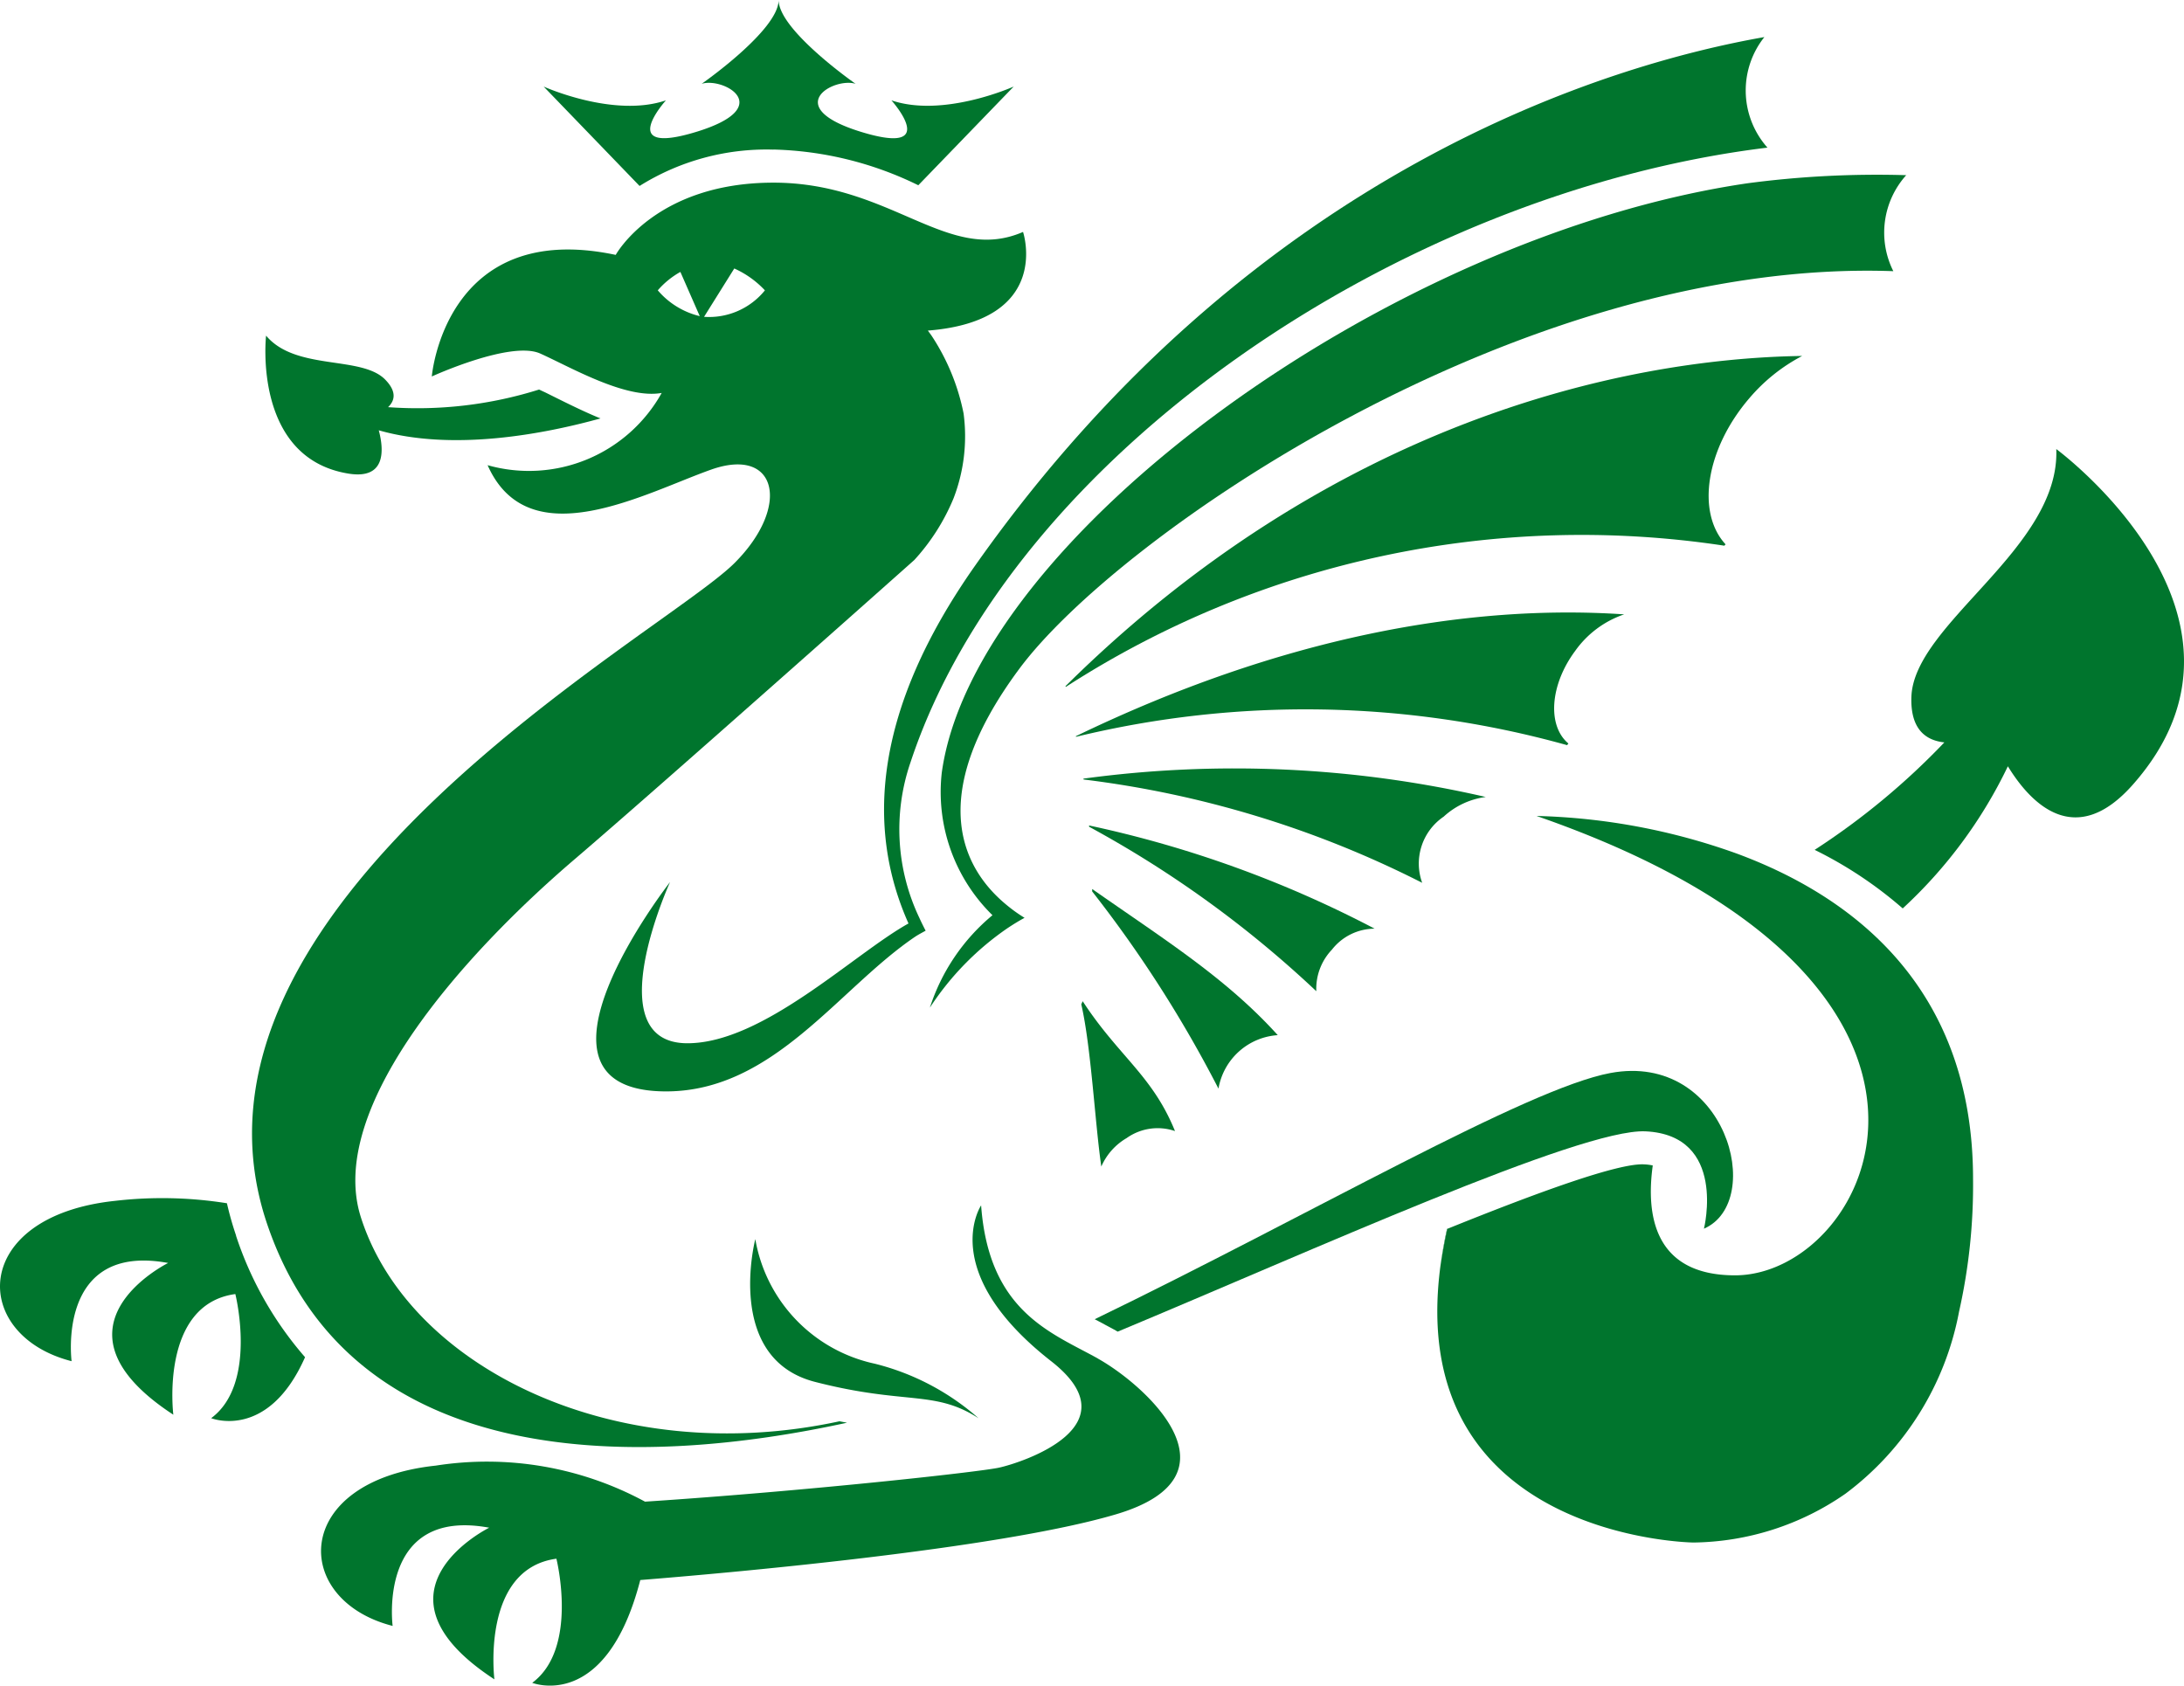
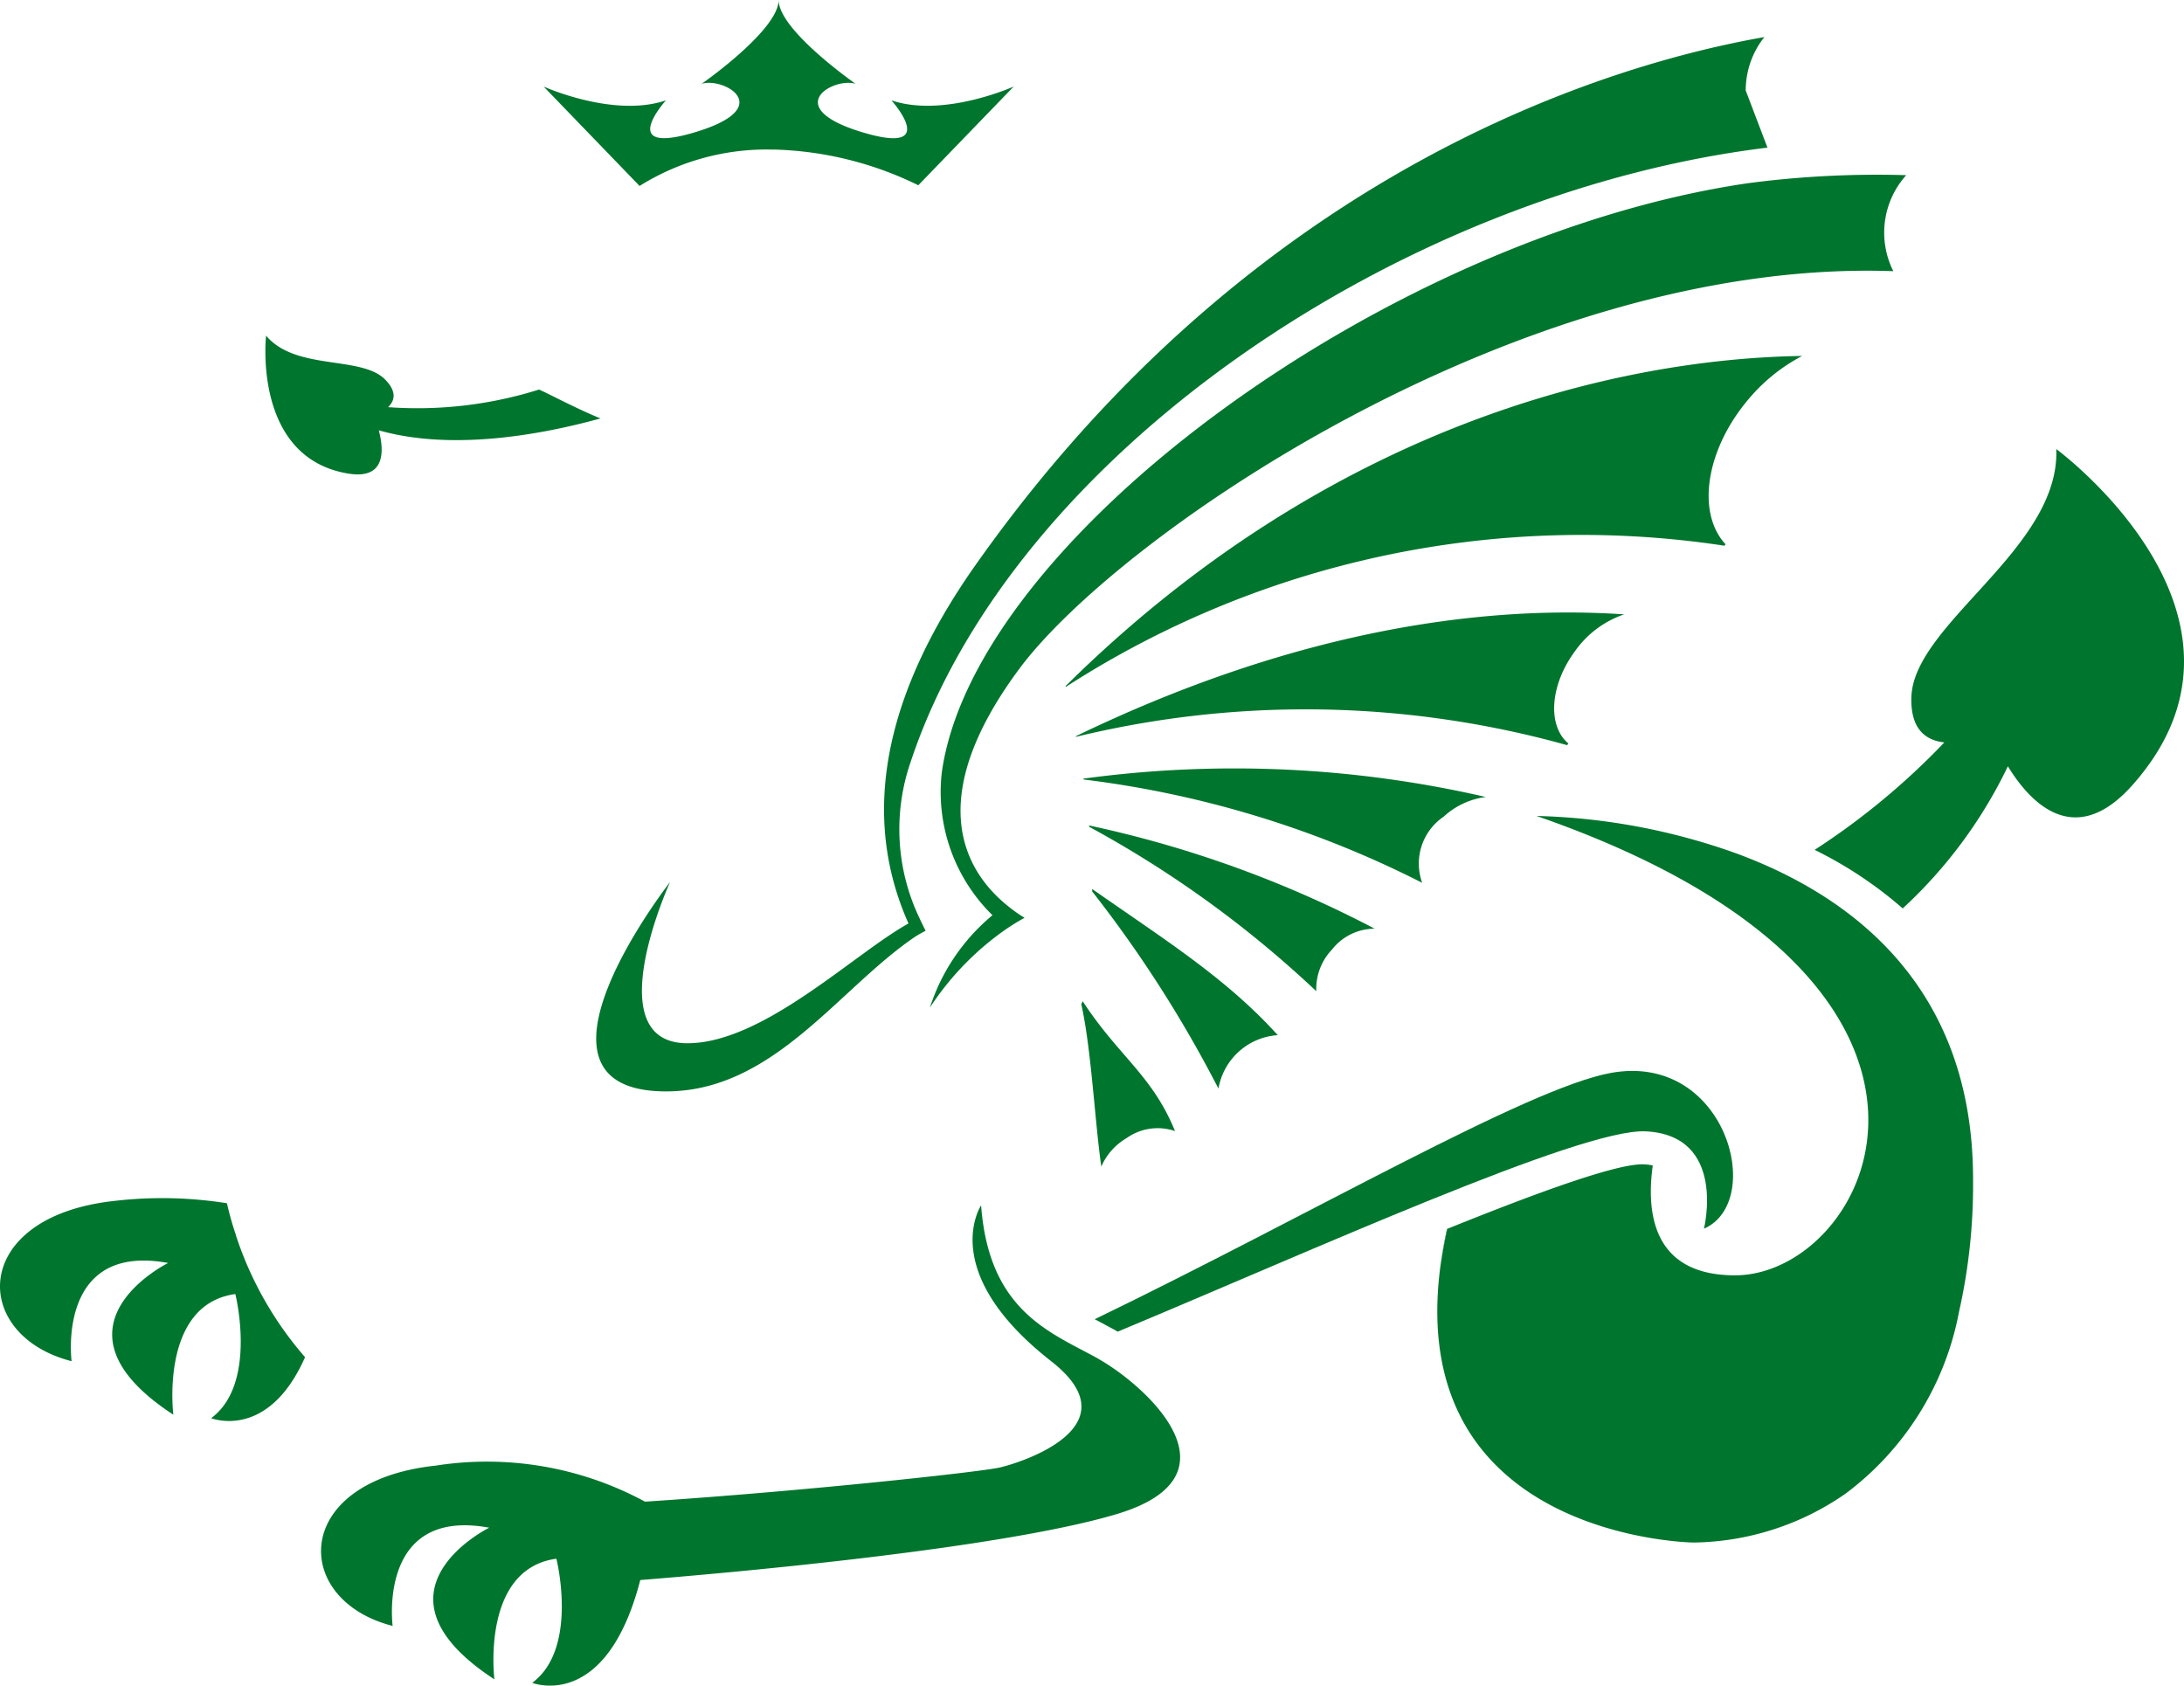
<svg xmlns="http://www.w3.org/2000/svg" width="81.295" height="62.744" viewBox="0 0 81.295 62.744">
  <g id="Patriotisk_Selskab_logo_bomærke" data-name="Patriotisk Selskab logo bomærke" transform="translate(-0.005 0.01)">
-     <path id="Path_64" data-name="Path 64" d="M60.729,25.034c-2.812,1.222-4.892-1.834-9.292-1.834s-5.871,2.689-5.871,2.689c-6.36-1.345-6.846,4.526-6.846,4.526s2.935-1.345,4.034-.855,3.179,1.711,4.523,1.468a5.655,5.655,0,0,1-6.48,2.689c1.532,3.457,5.859,1.034,8.323.164s2.973,1.374.87,3.477C47.318,40.03,28.543,50.11,32.6,61.992,35.8,71.37,46.67,71,54.176,69.36l-.281-.053c-8.329,1.8-16.036-2-17.817-7.6-1.3-4.09,3.87-9.831,7.971-13.332,2.973-2.537,12.609-11.106,12.632-11.129a7.817,7.817,0,0,0,1.462-2.3,6.437,6.437,0,0,0,.372-3.152A8.134,8.134,0,0,0,57.325,28.9c-.088-.126-.141-.193-.141-.193,4.646-.366,3.545-3.668,3.545-3.668Zm-13.6,2.177a3.122,3.122,0,0,1,.844-.688l.721,1.646A2.963,2.963,0,0,1,47.133,27.21Zm1.725.984,1.125-1.8a3.548,3.548,0,0,1,1.14.814A2.673,2.673,0,0,1,48.859,28.195Z" transform="translate(-22.642 -16.411)" fill="#00752d" />
    <path id="Path_65" data-name="Path 65" d="M77.641,5.556a12.946,12.946,0,0,1,5.393,1.33l3.551-3.674s-2.61,1.175-4.552.513c0,0,1.892,2.1-1.125,1.175S79.885,2.855,80.7,3.11c0,0-2.865-1.995-2.865-3.12,0,1.125-2.865,3.12-2.865,3.12.817-.255,2.812.87-.205,1.79s-1.125-1.175-1.125-1.175c-1.945.665-4.552-.513-4.552-.513l3.571,3.7a8.9,8.9,0,0,1,4.977-1.353Z" transform="translate(-48.847 0)" fill="#00752d" />
    <path id="Path_66" data-name="Path 66" d="M46.2,45.722c-.686-.275-1.55-.718-2.074-.976,0,0-.1-.044-.214-.1a15.087,15.087,0,0,1-5.622.656c.229-.217.354-.551-.1-1.019-.882-.917-3.331-.322-4.441-1.643,0,0-.516,4.552,3.064,5.135,1.415.231,1.321-.9,1.131-1.611,2.774.791,6.167.135,8.252-.442Z" transform="translate(-23.84 -30.156)" fill="#00752d" />
    <path id="Path_67" data-name="Path 67" d="M69.72,158.851c-1.74-.967-4.057-1.74-4.347-5.7,0,0-1.661,2.461,2.607,5.8,3.091,2.414-1.063,3.767-1.931,3.961-.732.164-7.227.876-13.186,1.268a12.36,12.36,0,0,0-7.79-1.342c-5.39.577-5.39,5-1.605,5.967,0,0-.577-4.426,3.595-3.656,0,0-4.813,2.373.193,5.645,0,0-.513-4.107,2.308-4.491,0,0,.835,3.337-.9,4.62,0,0,2.748,1.1,4.022-3.826,3.006-.24,13.279-1.134,17.706-2.446,4.872-1.444,1.063-4.831-.677-5.8Z" transform="translate(-28.848 -108.292)" fill="#00752d" />
-     <path id="Path_68" data-name="Path 68" d="M95.516,157.44s-1.16,4.444,2.221,5.314,4.444.29,6.088,1.353a9.2,9.2,0,0,0-3.864-2.03A5.736,5.736,0,0,1,95.516,157.44Z" transform="translate(-67.396 -111.325)" fill="#00752d" />
    <path id="Path_69" data-name="Path 69" d="M239.574,57.026c.149,3.7-5.294,6.492-5.393,9.222-.044,1.23.554,1.629,1.227,1.7a26.833,26.833,0,0,1-4.828,4,15.162,15.162,0,0,1,3.278,2.18,17.461,17.461,0,0,0,3.914-5.291c.841,1.374,2.5,3.123,4.655.68,5.563-6.3-2.853-12.488-2.853-12.488Z" transform="translate(-163.028 -40.323)" fill="#00752d" />
    <path id="Path_70" data-name="Path 70" d="M155,82.755l.05-.064c-.791-.662-.688-2.18.252-3.445a3.691,3.691,0,0,1,1.825-1.362c-5.836-.393-12.79.852-20.41,4.535a.055.055,0,0,0,.006.023A36.214,36.214,0,0,1,155,82.752Z" transform="translate(-96.665 -55.025)" fill="#00752d" />
    <path id="Path_71" data-name="Path 71" d="M150.286,101.963a2.111,2.111,0,0,1,.8-2.464,2.863,2.863,0,0,1,1.567-.732,41.737,41.737,0,0,0-14.976-.683.058.058,0,0,0,.006.032,37.95,37.95,0,0,1,12.6,3.844Z" transform="translate(-97.343 -69.11)" fill="#00752d" />
    <path id="Path_72" data-name="Path 72" d="M143.482,120.376a2.4,2.4,0,0,1,2.206-1.986c-1.919-2.121-4.192-3.539-6.908-5.44v.091a45.934,45.934,0,0,1,4.7,7.338Z" transform="translate(-98.121 -79.868)" fill="#00752d" />
    <path id="Path_73" data-name="Path 73" d="M138.137,133.365a2.283,2.283,0,0,1,.943-1.06,1.993,1.993,0,0,1,1.8-.261c-.841-2.074-2.1-2.783-3.436-4.834q-.026.062-.053.114C137.756,128.9,137.9,131.733,138.137,133.365Z" transform="translate(-97.138 -89.951)" fill="#00752d" />
    <path id="Path_74" data-name="Path 74" d="M146.847,111.05a2.112,2.112,0,0,1,.58-1.547,2.027,2.027,0,0,1,1.591-.782,41.6,41.6,0,0,0-10.628-3.841.268.268,0,0,0,0,.047,40.453,40.453,0,0,1,8.455,6.12Z" transform="translate(-97.845 -74.162)" fill="#00752d" />
    <path id="Path_75" data-name="Path 75" d="M135.4,57.509s0,.021.006.032a35.405,35.405,0,0,1,24.514-5.258l.047-.05c-1.1-1.192-.732-3.556.885-5.44a6.593,6.593,0,0,1,1.966-1.573C156,45.32,145.24,47.772,135.4,57.509Z" transform="translate(-95.731 -31.98)" fill="#00752d" />
-     <path id="Path_76" data-name="Path 76" d="M118.548,6.689a3.191,3.191,0,0,1,.694-1.989c-5.622.987-18.916,4.834-29.368,19.66-3.8,5.393-4.072,9.793-2.49,13.335-2.03,1.125-5.411,4.459-8.229,4.459-3.387,0-.647-6-.647-6s-6.085,7.792-.146,7.792c4,0,6.413-3.823,9.26-5.751.126-.085.264-.155.4-.231-.082-.158-.161-.316-.234-.478a7.67,7.67,0,0,1-.331-5.783c3.785-11.451,18.233-21.224,31.9-22.888a3.2,3.2,0,0,1-.809-2.124Z" transform="translate(-53.562 -3.33)" fill="#00752d" />
+     <path id="Path_76" data-name="Path 76" d="M118.548,6.689a3.191,3.191,0,0,1,.694-1.989c-5.622.987-18.916,4.834-29.368,19.66-3.8,5.393-4.072,9.793-2.49,13.335-2.03,1.125-5.411,4.459-8.229,4.459-3.387,0-.647-6-.647-6s-6.085,7.792-.146,7.792c4,0,6.413-3.823,9.26-5.751.126-.085.264-.155.4-.231-.082-.158-.161-.316-.234-.478a7.67,7.67,0,0,1-.331-5.783c3.785-11.451,18.233-21.224,31.9-22.888Z" transform="translate(-53.562 -3.33)" fill="#00752d" />
    <path id="Path_77" data-name="Path 77" d="M154.512,22.213a36.623,36.623,0,0,0-5.909.3c-13.341,1.951-28.791,13.206-30,21.939a6.417,6.417,0,0,0,1.887,5.308A7.433,7.433,0,0,0,118.16,53.2a10.614,10.614,0,0,1,2.9-2.965c.2-.132.407-.261.624-.378a5.675,5.675,0,0,1-.694-.5c-1.5-1.245-3.111-3.908.5-8.771,3.691-4.971,18.673-15.295,32.532-14.8a3.2,3.2,0,0,1,.486-3.58Z" transform="translate(-83.542 -15.702)" fill="#00752d" />
    <path id="Path_78" data-name="Path 78" d="M8.792,153.618a12,12,0,0,1-.34-1.2,15.283,15.283,0,0,0-4.177-.088c-5.39.577-5.39,5-1.605,5.967,0,0-.577-4.426,3.594-3.656,0,0-4.813,2.376.193,5.648,0,0-.513-4.107,2.308-4.491,0,0,.835,3.337-.9,4.62,0,0,2.115.85,3.495-2.27a13.1,13.1,0,0,1-2.569-4.52Z" transform="translate(0 -107.638)" fill="#00752d" />
    <path id="Path_79" data-name="Path 79" d="M158.3,136.144c-3.117.577-11.2,5.294-19.2,9.166l.129.067.589.316c.044.023.091.053.138.079,7.2-3,17.249-7.57,19.648-7.456,3.044.146,2.174,3.624,2.174,3.624C164.095,140.928,162.586,135.35,158.3,136.144Z" transform="translate(-98.347 -96.213)" fill="#00752d" />
    <path id="Path_80" data-name="Path 80" d="M183.276,156.11c-.108.486-.187.949-.246,1.394.067-.445.149-.9.258-1.383Z" transform="translate(-129.408 -110.385)" fill="#00752d" />
    <path id="Path_81" data-name="Path 81" d="M193.779,105.077a23.707,23.707,0,0,0-7.453-1.4c17.97,6.231,12.462,17.1,7.388,17.1-3.02,0-3.316-2.259-3.061-4.09a1.921,1.921,0,0,0-.328-.041c-.964-.047-3.928,1.031-7.318,2.4h0c-.108.48-.19.94-.258,1.383-1.345,10.16,9.415,10.294,9.415,10.294a10.116,10.116,0,0,0,5.66-1.816,10.987,10.987,0,0,0,4.23-6.779,21.478,21.478,0,0,0,.521-4.93C202.576,110.022,198.053,106.656,193.779,105.077Z" transform="translate(-129.127 -73.314)" fill="#00752d" />
  </g>
</svg>